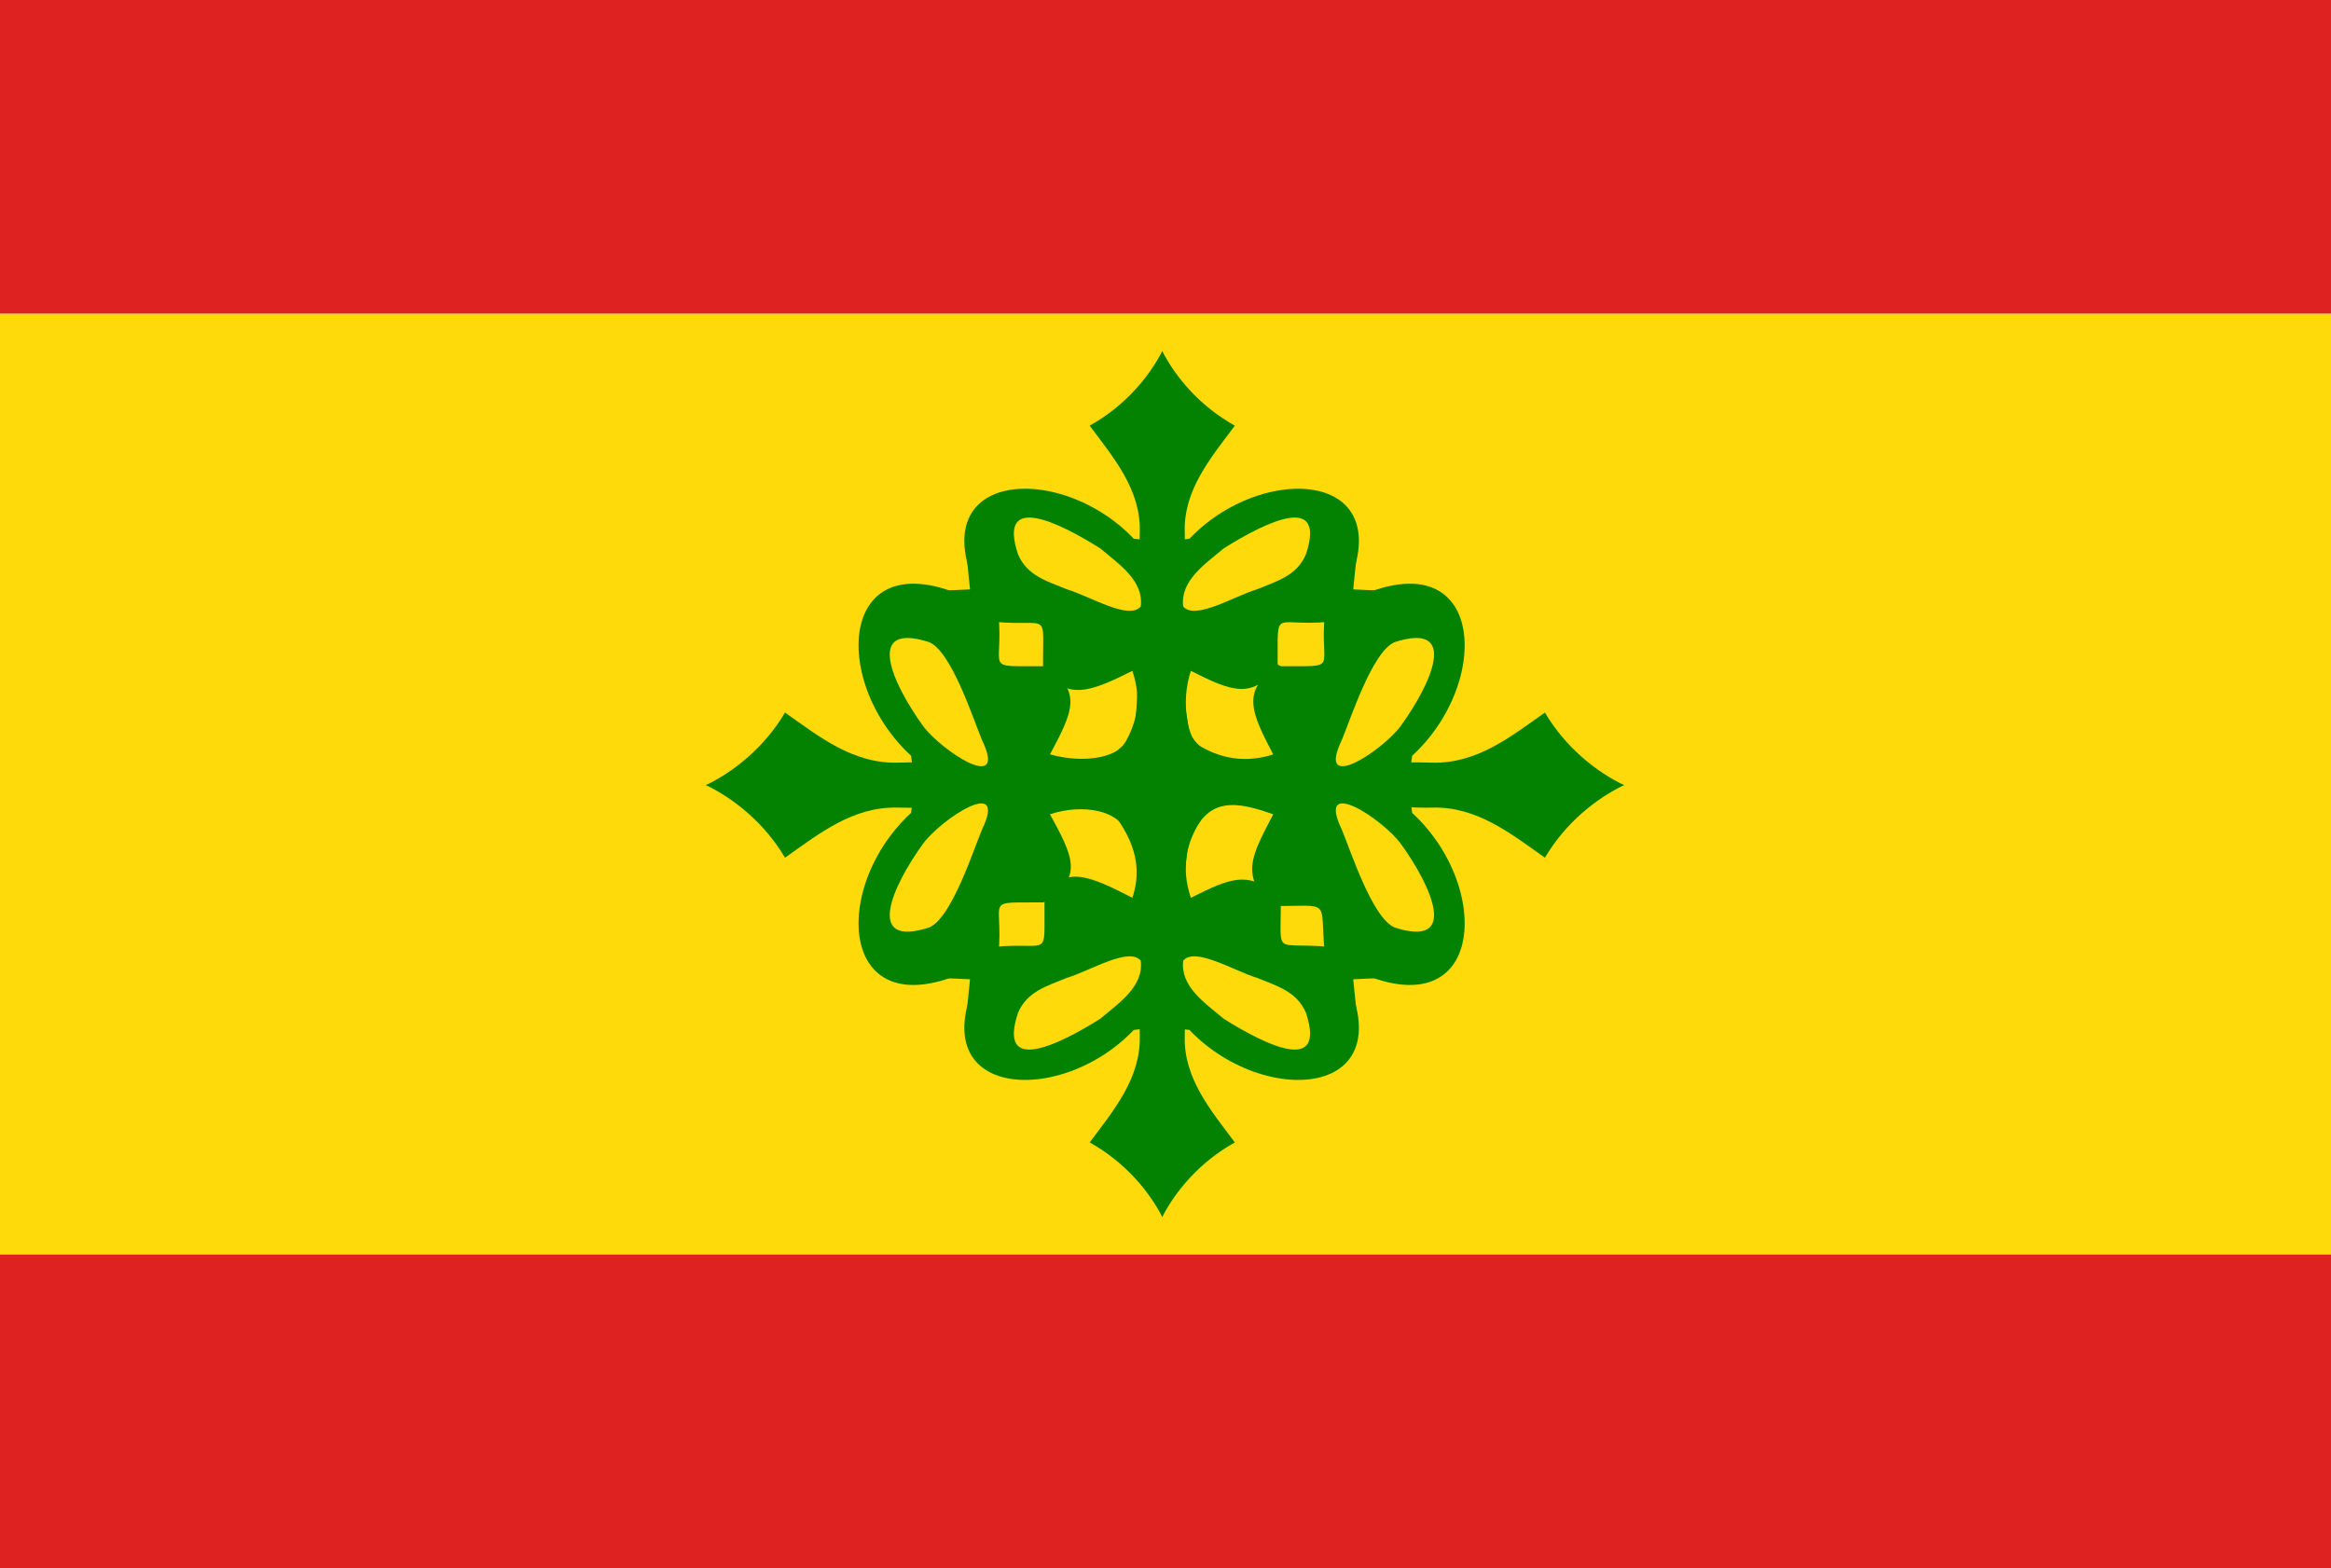
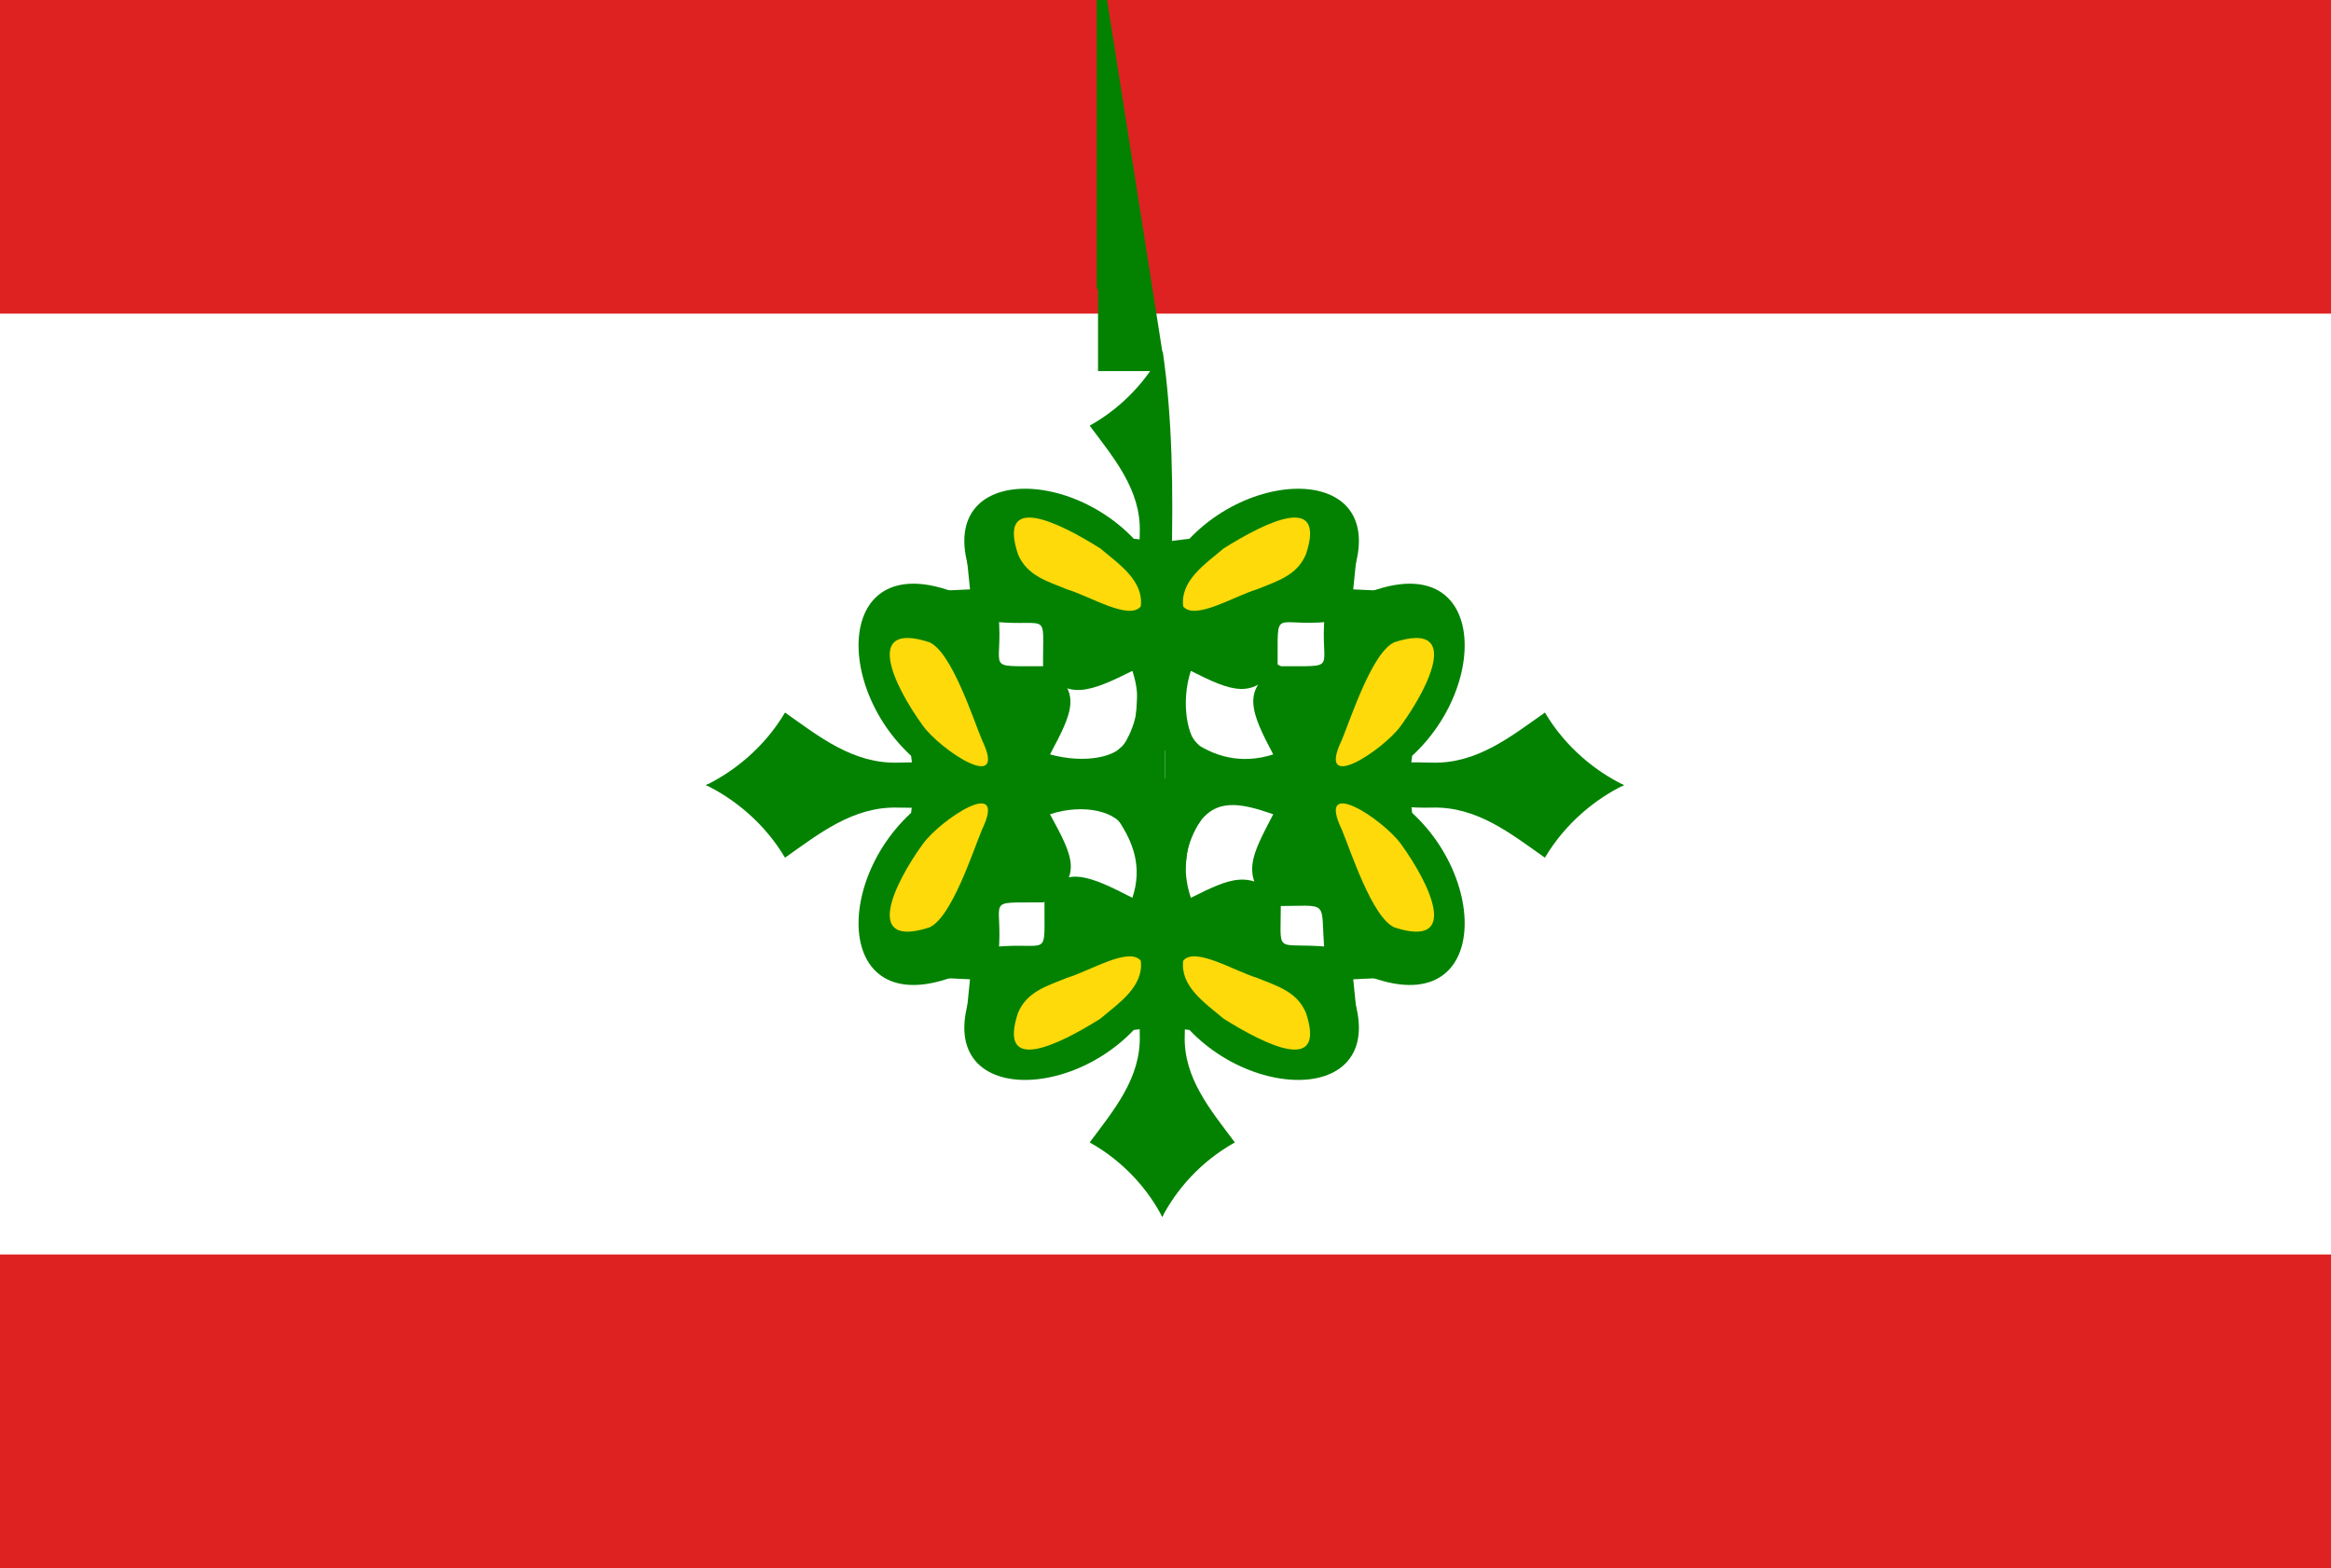
<svg xmlns="http://www.w3.org/2000/svg" xmlns:ns1="http://www.inkscape.org/namespaces/inkscape" xmlns:ns2="http://sodipodi.sourceforge.net/DTD/sodipodi-0.dtd" width="648" height="436" viewBox="0 0 648 436" id="svg2" version="1.1" ns1:version="0.91 r13725" ns2:docname="Bandeira de Alcântaras CE.svg">
  <defs id="defs4" />
  <ns2:namedview id="base" pagecolor="#ffffff" bordercolor="#666666" borderopacity="1.0" ns1:pageopacity="0.0" ns1:pageshadow="2" ns1:zoom="0.70710678" ns1:cx="143.2172" ns1:cy="248.19451" ns1:document-units="px" ns1:current-layer="layer1" showgrid="false" units="px" showguides="false" ns1:window-width="1360" ns1:window-height="705" ns1:window-x="-8" ns1:window-y="-8" ns1:window-maximized="1" />
  <g ns1:label="Camada 1" ns1:groupmode="layer" id="layer1" transform="translate(0,-616.362)">
-     <rect width="648" y="703.562" x="0" height="261.6" id="rect4149" style="opacity:1;fill:#feda0a;fill-opacity:1;stroke:none;stroke-width:0.6;stroke-linecap:round;stroke-linejoin:round;stroke-miterlimit:4;stroke-dasharray:none;stroke-opacity:1" />
    <rect style="opacity:1;fill:#de2221;fill-opacity:1;stroke:none;stroke-width:0.6;stroke-linecap:round;stroke-linejoin:round;stroke-miterlimit:4;stroke-dasharray:none;stroke-opacity:1" id="rect4147" height="87.2" x="0" y="965.162" width="648" />
    <rect width="648" y="616.362" x="0" height="87.2" id="rect4151" style="opacity:1;fill:#de2221;fill-opacity:1;stroke:none;stroke-width:0.6;stroke-linecap:round;stroke-linejoin:round;stroke-miterlimit:4;stroke-dasharray:none;stroke-opacity:1" />
    <g id="g4295" />
    <g id="g4299" transform="matrix(0,1.016,1.051,0,-552.17,506.373)" />
    <g id="g5292" transform="matrix(1,0,0,1,0,1.283)">
-       <path ns2:nodetypes="ccccc" ns1:connector-curvature="0" id="path4341" d="m 339.171,767.987 c 11.828,-7.427 28.576,-15.574 22.875,1.625 -2.496,5.933 -7.989,7.454 -13.625,9.75 -6.469,1.967 -17.293,8.701 -20.5,4.75 -0.852,-7.156 5.979,-11.676 11.25,-16.125 z" style="fill:#feda0a;fill-opacity:1;fill-rule:evenodd;stroke:none;stroke-width:1px;stroke-linecap:butt;stroke-linejoin:miter;stroke-opacity:1" />
      <path style="fill:#feda0a;fill-opacity:1;fill-rule:evenodd;stroke:none;stroke-width:1px;stroke-linecap:butt;stroke-linejoin:miter;stroke-opacity:1" d="m 306.671,767.987 c -11.828,-7.427 -28.576,-15.574 -22.875,1.625 2.496,5.933 7.989,7.454 13.625,9.75 6.469,1.967 17.293,8.701 20.5,4.75 0.852,-7.156 -5.979,-11.676 -11.25,-16.125 z" id="path4220" ns1:connector-curvature="0" ns2:nodetypes="ccccc" />
      <g transform="matrix(0,1,-1.06,0,1206.915,508.199)" id="g4203">
        <g id="g4205">
          <path ns2:nodetypes="ccscccccccc" ns1:connector-curvature="0" style="opacity:1;fill:#028200;fill-opacity:1;fill-rule:evenodd;stroke:none;stroke-width:1px;stroke-linecap:butt;stroke-linejoin:miter;stroke-opacity:1" d="M 325.178,96.357 C 321.404,103.669 314.726,111.646 305,117.07 c 6.65,8.918 14.293,17.82 13.928,29.645 -0.595,19.286 2.303,38.572 -1.785,57.857 -2.589,2.865 -5.095,5.966 -9.465,6.605 -0.18,9.2e-4 -0.356,0.006 -0.535,0.008 l 0,5.529 17.857,0 c 5.572,-40.823 0.404,-84.244 0.357,-119.992 -0.059,-0.124 -0.12,-0.24 -0.18,-0.365 z" transform="translate(0,616.362)" id="path4207" />
          <path ns2:nodetypes="ccscccccccccc" id="path4209" d="m 325.18,712.72 c 3.774,7.311 10.452,15.288 20.178,20.713 -6.65,8.918 -14.293,17.82 -13.928,29.645 0.595,19.286 -10.319,57.634 1.432,59.192 2.589,2.865 5.449,4.632 9.818,5.271 0.18,9.2e-4 0.356,0.006 0.535,0.008 l 0,5.529 -17.857,0 0,-22.857 -0.357,0 0,-97.135 c 0.059,-0.124 0.12,-0.24 0.18,-0.365 z" style="opacity:1;fill:#028200;fill-opacity:1;fill-rule:evenodd;stroke:none;stroke-width:1px;stroke-linecap:butt;stroke-linejoin:miter;stroke-opacity:1" ns1:connector-curvature="0" />
        </g>
        <g transform="matrix(1,0,0,-1,0,1666.157)" id="g4211">
          <path ns2:nodetypes="ccscccccccc" ns1:connector-curvature="0" id="path4213" transform="translate(0,616.362)" d="M 325.178,96.357 C 321.404,103.669 314.726,111.646 305,117.07 c 6.65,8.918 14.291,17.82 13.928,29.645 -0.593,19.286 1.044,38.35 -1.785,57.857 -2.589,2.865 -5.095,5.966 -9.465,6.605 -0.18,9.2e-4 -0.356,0.006 -0.535,0.008 l 0,5.529 17.857,0 c 7.036,-40.823 0.483,-84.244 0.357,-119.992 -0.059,-0.124 -0.12,-0.24 -0.18,-0.365 z" style="opacity:1;fill:#028200;fill-opacity:1;fill-rule:evenodd;stroke:none;stroke-width:1px;stroke-linecap:butt;stroke-linejoin:miter;stroke-opacity:1" />
          <path ns2:nodetypes="ccscccccccccc" ns1:connector-curvature="0" style="opacity:1;fill:#028200;fill-opacity:1;fill-rule:evenodd;stroke:none;stroke-width:1px;stroke-linecap:butt;stroke-linejoin:miter;stroke-opacity:1" d="m 325.18,712.72 c 3.774,7.311 10.452,15.288 20.178,20.713 -6.65,8.918 -14.293,17.82 -13.928,29.645 0.595,19.286 -4.398,38.092 1.785,57.857 2.589,2.865 5.095,5.966 9.465,6.605 0.18,9.2e-4 0.356,0.006 0.535,0.008 l 0,5.529 -17.857,0 0,-22.857 -0.357,0 0,-97.135 c 0.059,-0.124 0.12,-0.24 0.18,-0.365 z" id="path4215" />
        </g>
      </g>
      <g transform="translate(-2.079,0)" id="g4185">
        <path ns2:nodetypes="ccscccccccc" style="opacity:1;fill:#028200;fill-opacity:1;fill-rule:evenodd;stroke:none;stroke-width:1px;stroke-linecap:butt;stroke-linejoin:miter;stroke-opacity:1" d="M 325.178,96.357 C 321.404,103.669 314.726,111.646 305,117.07 c 6.65,8.918 14.289,17.82 13.928,29.645 -0.589,19.287 0.572,38.892 -1.785,57.857 -5.507,1.989 -5.311,5.901 -9.465,6.605 -0.18,9.2e-4 -0.356,0.006 -0.535,0.008 l 0,5.529 17.857,0 c 1.6,-38.98 5.595,-83.637 0.357,-119.992 -0.059,-0.124 -0.12,-0.24 -0.18,-0.365 z" transform="translate(0,616.362)" id="path4155" ns1:connector-curvature="0" />
-         <path ns2:nodetypes="ccscccccccccc" id="path4183" d="m 325.18,712.72 c 3.774,7.311 10.452,15.288 20.178,20.713 -6.65,8.918 -14.292,17.82 -13.928,29.645 0.595,19.286 -2.707,37.597 1.785,57.857 2.589,2.865 5.095,5.966 9.465,6.605 0.18,9.2e-4 0.356,0.006 0.535,0.008 l 0,5.529 -17.857,0 0,-22.857 -0.357,0 0,-97.135 c 0.059,-0.124 0.12,-0.24 0.18,-0.365 z" style="opacity:1;fill:#028200;fill-opacity:1;fill-rule:evenodd;stroke:none;stroke-width:1px;stroke-linecap:butt;stroke-linejoin:miter;stroke-opacity:1" ns1:connector-curvature="0" />
+         <path ns2:nodetypes="ccscccccccccc" id="path4183" d="m 325.18,712.72 l 0,5.529 -17.857,0 0,-22.857 -0.357,0 0,-97.135 c 0.059,-0.124 0.12,-0.24 0.18,-0.365 z" style="opacity:1;fill:#028200;fill-opacity:1;fill-rule:evenodd;stroke:none;stroke-width:1px;stroke-linecap:butt;stroke-linejoin:miter;stroke-opacity:1" ns1:connector-curvature="0" />
      </g>
      <g transform="matrix(1,0,0,-1,-2.079,1666.157)" id="g4189">
        <path ns2:nodetypes="ccscccccccccc" ns1:connector-curvature="0" id="path4191" transform="translate(0,616.362)" d="M 325.178,96.357 C 321.404,103.669 314.726,111.646 305,117.07 c 6.65,8.918 14.227,17.818 13.928,29.645 -0.489,19.292 3.837,38.867 -1.785,57.857 -2.589,2.865 -5.095,5.966 -9.465,6.605 -0.18,9.2e-4 -0.356,0.006 -0.535,0.008 l 0,5.529 17.857,0 0,-22.857 0.357,0 0,-97.135 c -0.059,-0.124 -0.12,-0.24 -0.18,-0.365 z" style="opacity:1;fill:#028200;fill-opacity:1;fill-rule:evenodd;stroke:none;stroke-width:1px;stroke-linecap:butt;stroke-linejoin:miter;stroke-opacity:1" />
        <path ns2:nodetypes="ccscccccccc" ns1:connector-curvature="0" style="opacity:1;fill:#028200;fill-opacity:1;fill-rule:evenodd;stroke:none;stroke-width:1px;stroke-linecap:butt;stroke-linejoin:miter;stroke-opacity:1" d="m 325.18,712.72 c 3.774,7.311 10.452,15.288 20.178,20.713 -6.65,8.918 -14.287,17.82 -13.928,29.645 0.587,19.288 -2.036,39.217 1.785,57.857 2.589,2.865 5.095,5.966 9.465,6.605 0.18,9.2e-4 0.356,0.006 0.535,0.008 l 0,5.529 -19.272,1.768 C 316.702,796.535 323.57,753.792 325,713.085 c 0.059,-0.124 0.12,-0.24 0.18,-0.365 z" id="path4193" />
      </g>
      <path style="opacity:1;fill:#028200;fill-opacity:1;fill-rule:evenodd;stroke:none;stroke-width:1px;stroke-linecap:butt;stroke-linejoin:miter;stroke-opacity:1" d="m 311.762,823.164 c 4.025,-6.048 5.885,-12.984 3.034,-21.552 -11.549,5.769 -18.519,8.653 -24.832,-0.955 -0.123,-16.2 2.154,-11.268 -13.418,-12.671 -26.792,-41.726 16.587,-46.292 38.625,-23.125 l 8,1 -0.5,58 z" id="path4217" ns1:connector-curvature="0" ns2:nodetypes="cccccccc" />
      <path ns2:nodetypes="cccccccc" ns1:connector-curvature="0" id="path4301" d="m 312.721,821.554 c -2.109,4.001 -11.026,5.952 -20.828,3.285 6.135,-11.554 9.567,-17.971 -1.839,-24.512 -17.025,-0.125 -11.006,1.47 -12.48,-14.352 -43.851,-27.221 -48.65,16.854 -24.303,39.245 l 1.051,8.128 60.954,-0.508 z" style="opacity:1;fill:#028200;fill-opacity:1;fill-rule:evenodd;stroke:none;stroke-width:1px;stroke-linecap:butt;stroke-linejoin:miter;stroke-opacity:1" />
      <path ns1:connector-curvature="0" id="path4305" d="m 262.055,779.308 7.601,-0.354 -1.061,-10.43 10.607,13.258 -5.48,8.662 z" style="fill:#028200;fill-opacity:1;fill-rule:evenodd;stroke:none;stroke-width:1px;stroke-linecap:butt;stroke-linejoin:miter;stroke-opacity:1" />
      <path ns2:nodetypes="cccccccc" ns1:connector-curvature="0" id="path4339" d="m 333.716,822.8 c -3.697,-2.114 -5.52,-12.613 -2.67,-21.188 11.333,5.72 17.526,8.25 24.125,-1.75 0.123,-16.2 -1.446,-10.473 14.125,-11.875 26.792,-41.726 -16.587,-46.292 -38.625,-23.125 l -8,1 0.5,58 z" style="opacity:1;fill:#028200;fill-opacity:1;fill-rule:evenodd;stroke:none;stroke-width:1px;stroke-linecap:butt;stroke-linejoin:miter;stroke-opacity:1" />
      <path style="opacity:1;fill:#028200;fill-opacity:1;fill-rule:evenodd;stroke:none;stroke-width:1px;stroke-linecap:butt;stroke-linejoin:miter;stroke-opacity:1" d="m 331.309,821.024 c 5.946,4.294 13.623,6.718 22.64,3.815 -6.174,-11.701 -9.199,-18.369 1.839,-24.512 17.025,-0.125 11.006,1.47 12.48,-14.352 43.851,-27.221 48.65,16.854 24.303,39.245 l -1.051,8.128 -60.954,-0.508 z" id="path4343" ns1:connector-curvature="0" ns2:nodetypes="cccccccc" />
      <path style="fill:#028200;fill-opacity:1;fill-rule:evenodd;stroke:none;stroke-width:1px;stroke-linecap:butt;stroke-linejoin:miter;stroke-opacity:1" d="m 383.787,779.308 -7.601,-0.354 1.061,-10.43 -10.607,13.258 5.48,8.662 z" id="path4347" ns1:connector-curvature="0" />
      <path style="fill:#028200;fill-opacity:1;fill-rule:evenodd;stroke:none;stroke-width:1px;stroke-linecap:butt;stroke-linejoin:miter;stroke-opacity:1" d="m 351.436,808.476 c 0.86,-2.274 -4.61,-5.113 -5.657,-4.066 l 6.894,-6.01 4.596,2.652 z" id="path4349" ns1:connector-curvature="0" ns2:nodetypes="ccccc" />
      <path style="opacity:1;fill:#028200;fill-opacity:1;fill-rule:evenodd;stroke:none;stroke-width:1px;stroke-linecap:butt;stroke-linejoin:miter;stroke-opacity:1" d="m 310.966,843.243 c 4.025,6.048 6.68,12.895 3.829,21.463 -11.961,-6.152 -19.902,-9.796 -24.438,1.125 -0.123,16.2 1.759,11.098 -13.812,12.5 -26.792,41.726 16.587,46.292 38.625,23.125 l 8,-1 -0.5,-58 z" id="path4353" ns1:connector-curvature="0" ns2:nodetypes="cccccccc" />
      <path ns2:nodetypes="cccccccc" ns1:connector-curvature="0" id="path4357" d="m 312.809,846.179 c -1.685,-5.575 -11.665,-7.777 -20.917,-4.699 6.258,11.569 9.747,17.671 -1.839,24.512 -17.025,0.125 -11.006,-1.47 -12.48,14.352 -43.851,27.221 -48.65,-16.854 -24.303,-39.245 l 1.051,-8.128 60.954,0.508 c -1.106,4.237 -0.377,8.791 -2.466,12.701 z" style="opacity:1;fill:#028200;fill-opacity:1;fill-rule:evenodd;stroke:none;stroke-width:1px;stroke-linecap:butt;stroke-linejoin:miter;stroke-opacity:1" />
      <path ns2:nodetypes="sccs" ns1:connector-curvature="0" id="path4359" d="m 256.555,849.735 c -8.408,11.604 -16.367,29.035 1.708,23.242 6.235,-2.536 12.316,-21.514 14.729,-27.24 7.299,-15.252 -11.485,-2.835 -16.437,3.998 z" style="fill:#feda0a;fill-opacity:1;fill-rule:evenodd;stroke:none;stroke-width:1px;stroke-linecap:butt;stroke-linejoin:miter;stroke-opacity:1" />
      <path ns1:connector-curvature="0" id="path4361" d="m 262.055,887.011 7.601,0.354 -1.061,10.43 10.607,-13.258 -5.48,-8.662 z" style="fill:#028200;fill-opacity:1;fill-rule:evenodd;stroke:none;stroke-width:1px;stroke-linecap:butt;stroke-linejoin:miter;stroke-opacity:1" />
      <path style="opacity:1;fill:#028200;fill-opacity:1;fill-rule:evenodd;stroke:none;stroke-width:1px;stroke-linecap:butt;stroke-linejoin:miter;stroke-opacity:1" d="m 333.903,843.066 c -4.025,6.048 -5.708,13.072 -2.857,21.64 11.126,-5.557 16.528,-8.028 25,0.5 0.123,16.2 -2.321,11.723 13.25,13.125 26.792,41.726 -16.587,46.292 -38.625,23.125 l -8,-1 0.5,-58 z" id="path4367" ns1:connector-curvature="0" ns2:nodetypes="cccccccc" />
      <path style="fill:#feda0a;fill-opacity:1;fill-rule:evenodd;stroke:none;stroke-width:1px;stroke-linecap:butt;stroke-linejoin:miter;stroke-opacity:1" d="m 340.172,898.332 c 11.828,7.427 28.576,15.574 22.875,-1.625 -2.496,-5.933 -7.989,-7.454 -13.625,-9.75 -6.469,-1.967 -17.293,-8.701 -20.5,-4.75 -0.852,7.156 5.979,11.676 11.25,16.125 z" id="path4369" ns1:connector-curvature="0" ns2:nodetypes="ccccc" />
      <path ns2:nodetypes="cccccccc" ns1:connector-curvature="0" id="path4371" d="m 332.989,844.411 c 4.903,-7.569 12.006,-6.055 20.961,-2.931 -5.84,11.305 -9.373,16.904 -0.411,25.512 17.025,0.125 13.256,-2.47 14.73,13.352 43.851,27.221 48.65,-16.854 24.303,-39.245 l -1.051,-8.128 -60.954,0.508 z" style="opacity:1;fill:#028200;fill-opacity:1;fill-rule:evenodd;stroke:none;stroke-width:1px;stroke-linecap:butt;stroke-linejoin:miter;stroke-opacity:1" />
      <path ns1:connector-curvature="0" id="path4375" d="m 383.787,887.011 -7.601,0.354 1.061,10.43 -10.607,-13.258 5.48,-8.662 z" style="fill:#028200;fill-opacity:1;fill-rule:evenodd;stroke:none;stroke-width:1px;stroke-linecap:butt;stroke-linejoin:miter;stroke-opacity:1" />
      <path style="fill:#feda0a;fill-opacity:1;fill-rule:evenodd;stroke:none;stroke-width:1px;stroke-linecap:butt;stroke-linejoin:miter;stroke-opacity:1" d="m 256.555,816.855 c -8.408,-11.604 -16.367,-29.035 1.708,-23.242 6.235,2.536 12.316,21.514 14.729,27.24 7.299,15.252 -11.485,2.835 -16.437,-3.998 z" id="path4495" ns1:connector-curvature="0" ns2:nodetypes="sccs" />
      <path ns2:nodetypes="sccs" ns1:connector-curvature="0" id="path4497" d="m 389.444,816.855 c 8.408,-11.604 16.367,-29.035 -1.708,-23.242 -6.235,2.536 -12.316,21.514 -14.729,27.24 -7.299,15.252 11.485,2.835 16.437,-3.998 z" style="fill:#feda0a;fill-opacity:1;fill-rule:evenodd;stroke:none;stroke-width:1px;stroke-linecap:butt;stroke-linejoin:miter;stroke-opacity:1" />
      <path style="fill:#feda0a;fill-opacity:1;fill-rule:evenodd;stroke:none;stroke-width:1px;stroke-linecap:butt;stroke-linejoin:miter;stroke-opacity:1" d="m 389.444,849.735 c 8.408,11.604 16.367,29.035 -1.708,23.242 -6.235,-2.536 -12.316,-21.514 -14.729,-27.24 -7.299,-15.252 11.485,-2.835 16.437,3.998 z" id="path4505" ns1:connector-curvature="0" ns2:nodetypes="sccs" />
      <path ns2:nodetypes="ccccc" ns1:connector-curvature="0" id="path4507" d="m 305.873,898.332 c -11.828,7.427 -28.576,15.574 -22.875,-1.625 2.496,-5.933 7.989,-7.454 13.625,-9.75 6.469,-1.967 17.293,-8.701 20.5,-4.75 0.852,7.156 -5.979,11.676 -11.25,16.125 z" style="fill:#feda0a;fill-opacity:1;fill-rule:evenodd;stroke:none;stroke-width:1px;stroke-linecap:butt;stroke-linejoin:miter;stroke-opacity:1" />
      <path style="fill:#feda0a;fill-opacity:1;fill-rule:evenodd;stroke:none;stroke-width:1px;stroke-linecap:butt;stroke-linejoin:miter;stroke-opacity:1" d="m 305.873,767.563 c -11.828,-7.427 -28.576,-15.574 -22.875,1.625 2.496,5.933 7.989,7.454 13.625,9.75 6.469,1.967 17.293,8.701 20.5,4.75 0.852,-7.156 -5.979,-11.676 -11.25,-16.125 z" id="path4509" ns1:connector-curvature="0" ns2:nodetypes="ccccc" />
      <path ns2:nodetypes="ccccc" ns1:connector-curvature="0" id="path4511" d="m 340.172,767.563 c 11.828,-7.427 28.576,-15.574 22.875,1.625 -2.496,5.933 -7.989,7.454 -13.625,9.75 -6.469,1.967 -17.293,8.701 -20.5,4.75 -0.852,-7.156 5.979,-11.676 11.25,-16.125 z" style="fill:#feda0a;fill-opacity:1;fill-rule:evenodd;stroke:none;stroke-width:1px;stroke-linecap:butt;stroke-linejoin:miter;stroke-opacity:1" />
    </g>
  </g>
</svg>